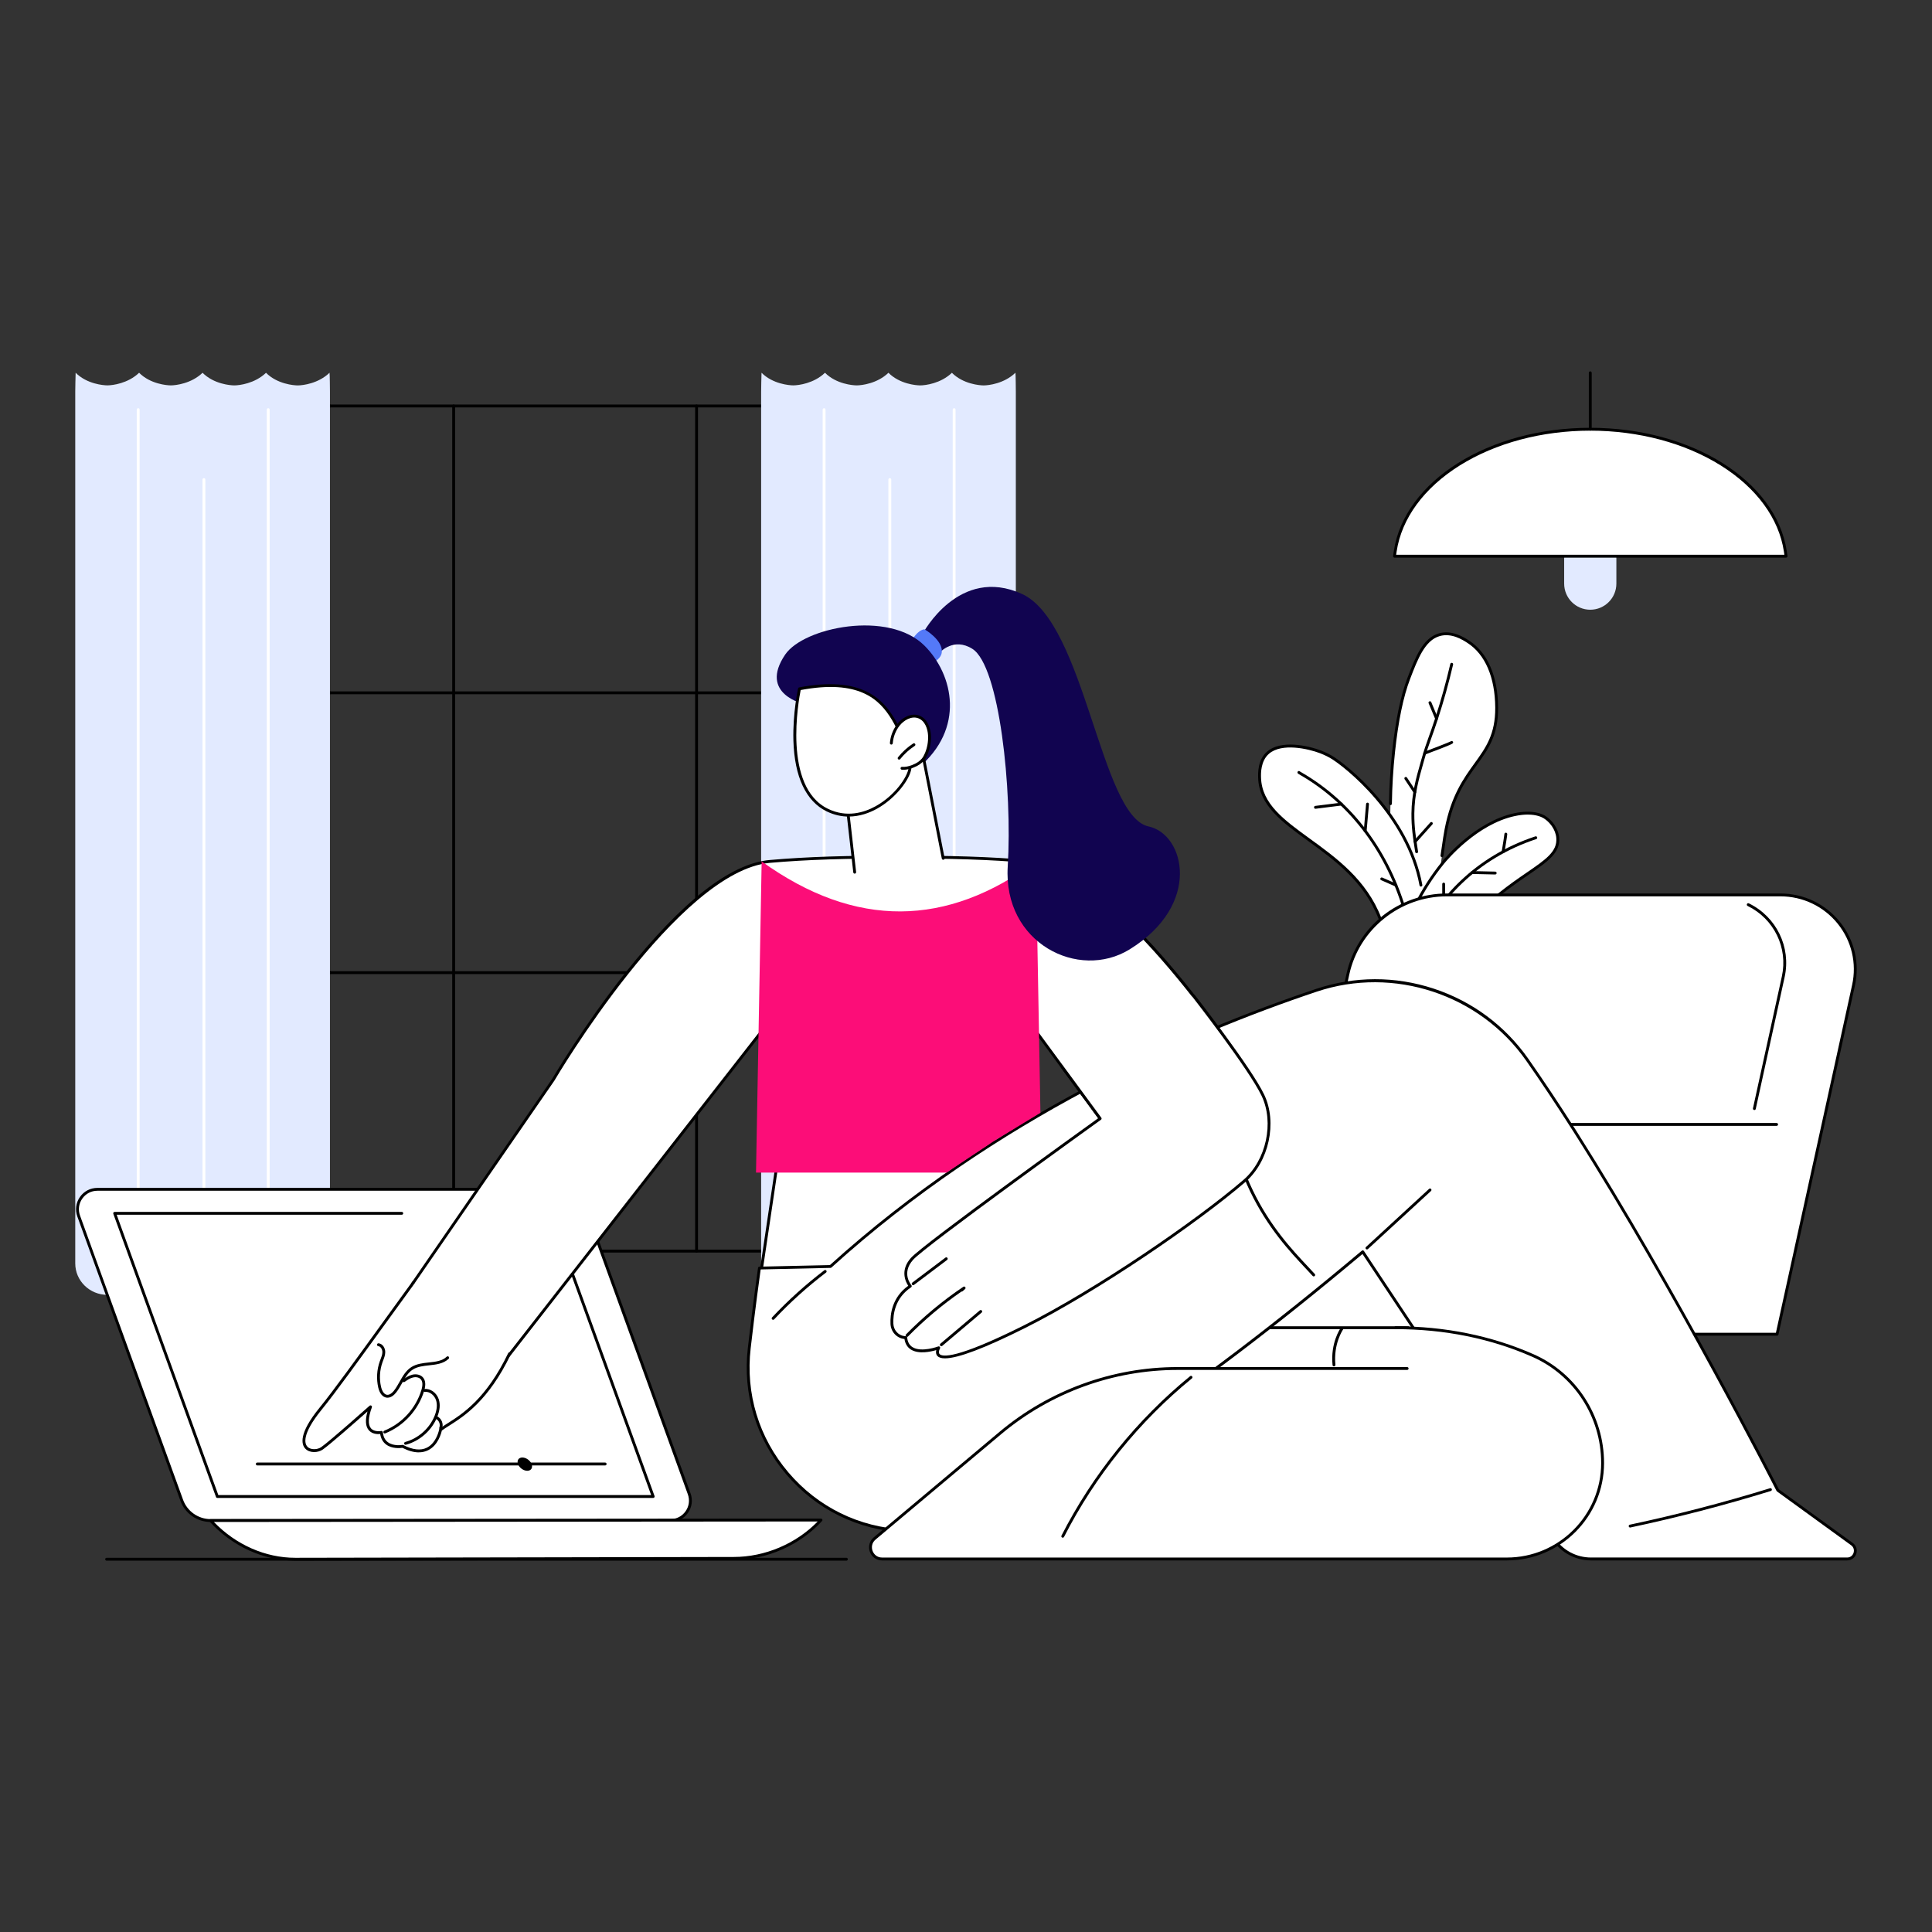
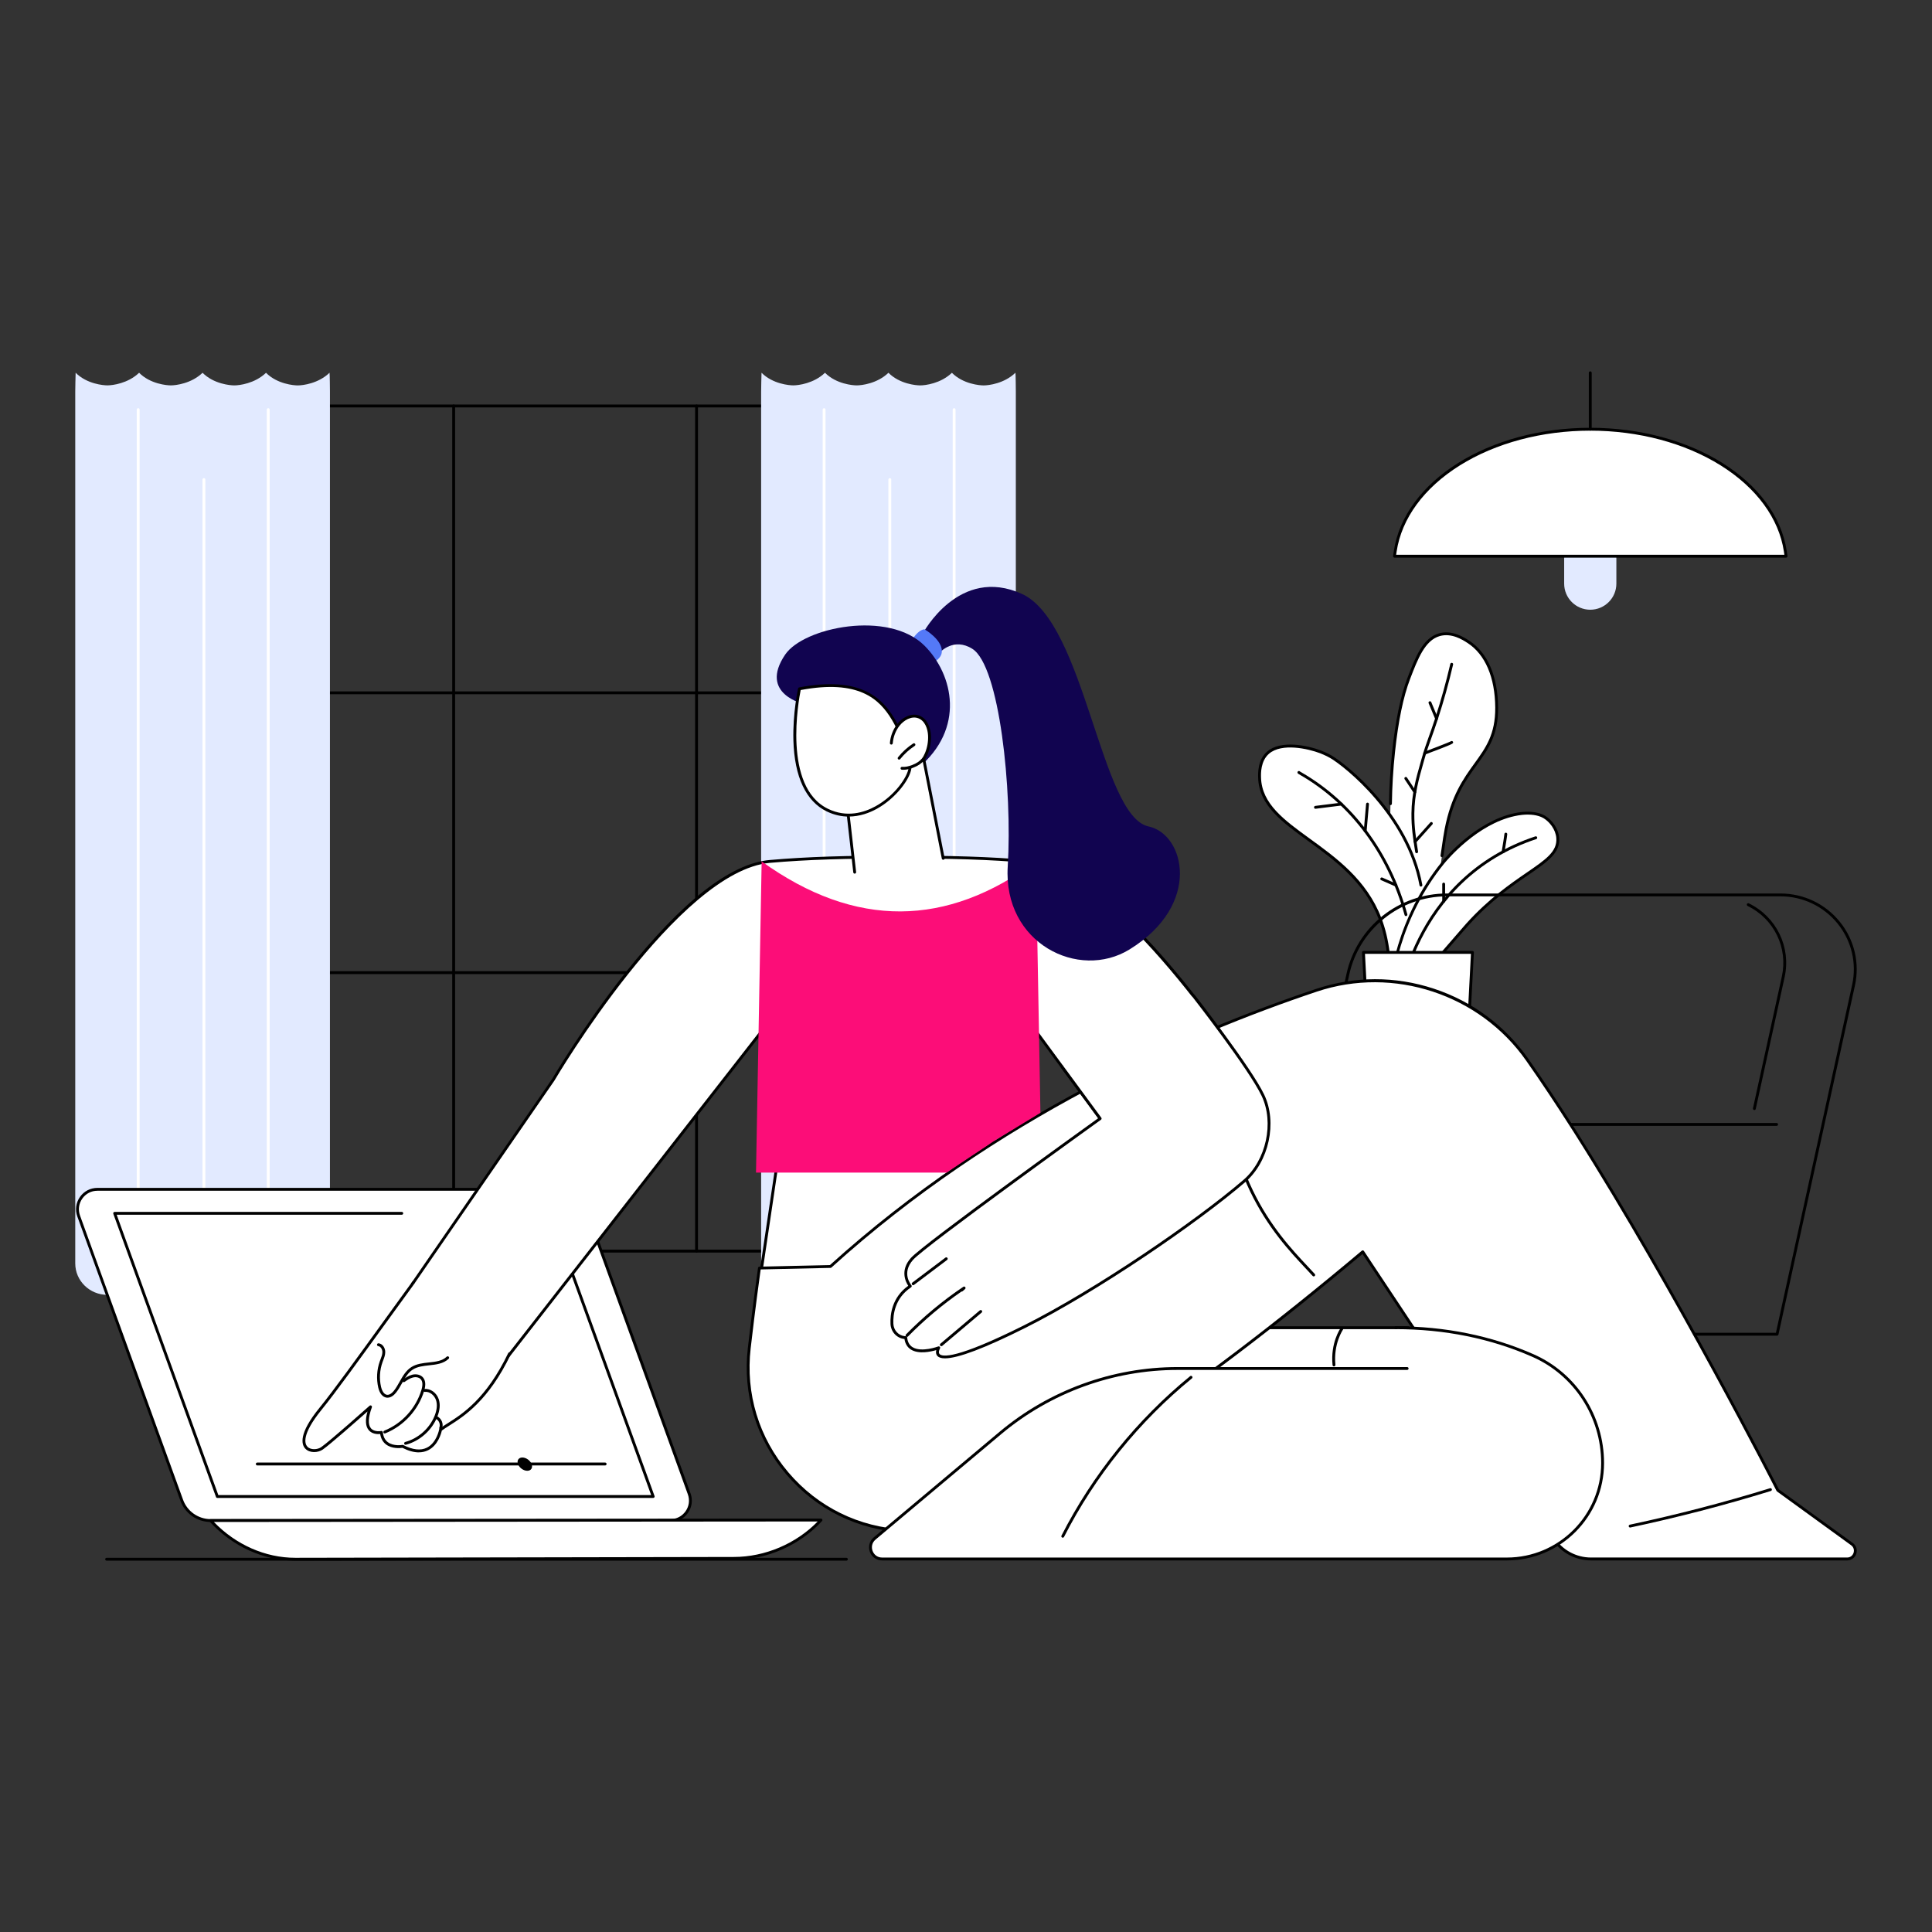
<svg xmlns="http://www.w3.org/2000/svg" id="Illustration" viewBox="0 0 1350 1350">
  <rect x="0" y="0" width="1350" height="1350" fill="#333333" stroke="none" />
  <defs>
    <style>
      .cls-1 {
        fill: #e2eaff;
      }

      .cls-2 {
        fill: #fff;
      }

      .cls-3 {
        fill: #5479f7;
      }

      .cls-4 {
        fill: #fc0d78;
      }

      .cls-5 {
        fill: #110450;
      }
    </style>
  </defs>
  <g id="Yoga">
    <g>
      <path class="cls-2" d="M1007.58,597.91c.96-6.17,1.67-12.2,2.84-18.31,9.08-47.25,35.66-47.87,35.39-85.18-.04-5.73-.24-33.33-19.85-45.99-3.16-2.04-11.32-7.44-20.18-4.94-10.64,3-15.62,15.5-21.39,30.54-1.93,5.05-7.31,19.93-10.64,51.45-1.58,14.91-2.05,27.38-2.17,36.11l-.11,8.3s22.04,33,21.1,55.81c8.08-12.63,14.08-20.79,14.08-20.79l.92-6.99Z" />
      <g>
        <path d="M1007.58,598.91c-.05,0-.1,0-.16-.01-.55-.08-.92-.6-.83-1.14.33-2.11.63-4.2.93-6.29.56-3.94,1.14-8.02,1.92-12.06,4.49-23.35,13.2-35.41,20.89-46.05,7.84-10.85,14.62-20.23,14.48-38.94-.15-21.15-7.03-37.18-19.39-45.15l-.15-.1c-3.27-2.11-10.92-7.05-19.21-4.72-10.38,2.93-15.4,16.04-20.72,29.93-4.74,12.36-8.3,29.58-10.58,51.2-1.27,11.96-2,24.08-2.17,36.02,0,.55-.45.99-1,.99h-.02c-.55,0-.99-.46-.99-1.01.17-12,.91-24.18,2.18-36.2,2.31-21.79,5.91-39.18,10.71-51.7,5.5-14.37,10.7-27.94,22.05-31.14,9.15-2.58,17.64,2.9,20.84,4.96l.15.1c12.94,8.35,20.15,24.98,20.3,46.82.14,19.37-6.81,28.99-14.86,40.12-7.57,10.47-16.14,22.34-20.55,45.26-.77,3.99-1.35,8.05-1.9,11.96-.3,2.09-.6,4.2-.93,6.32-.08.49-.5.85-.99.85Z" />
        <path d="M989.88,596.19c-.48,0-.91-.35-.99-.85l-.35-2.23c-1.16-7.45-2.36-15.15-2.28-24.63.11-13.81,3.42-25.39,6.07-34.7.32-1.11.62-2.18.91-3.22,1.78-6.39,3.22-10.4,5.04-15.49,1.27-3.55,2.71-7.58,4.57-13.26,4.02-12.32,7.58-25.06,10.56-37.88.13-.54.66-.88,1.2-.75.54.12.87.66.75,1.2-3,12.87-6.57,25.67-10.61,38.05-1.86,5.71-3.31,9.75-4.59,13.31-1.81,5.04-3.23,9.03-4.99,15.35-.29,1.04-.6,2.12-.91,3.23-2.62,9.19-5.89,20.63-5.99,34.16-.07,9.32,1.11,16.94,2.26,24.31l.35,2.24c.08.55-.29,1.06-.84,1.14-.05,0-.1.01-.15.01Z" />
        <path d="M1003.81,503.12c-.39,0-.76-.23-.92-.62l-4.63-11.11c-.21-.51.03-1.1.54-1.31.51-.21,1.1.03,1.31.54l4.63,11.11c.21.51-.03,1.1-.54,1.31-.13.05-.26.08-.38.08Z" />
        <path d="M995.55,527.27c-.4,0-.78-.25-.94-.65-.2-.52.07-1.09.58-1.29,6.58-2.49,17.27-6.6,18.53-7.29.15-.13.34-.23.55-.25.55-.06,1.05.33,1.11.88.12,1.02.13,1.12-19.48,8.53-.12.04-.24.06-.35.06ZM1013.4,518.91h.01-.01ZM1013.4,518.9h0,0ZM1013.4,518.9h0s0,0,0,0ZM1013.41,518.57c-.02.1-.03.21-.02.33-.01-.11,0-.22.02-.33Z" />
        <path d="M988.63,554.45c-.32,0-.64-.16-.83-.45l-6.32-9.54c-.3-.46-.18-1.08.28-1.39.46-.31,1.08-.18,1.39.28l6.32,9.54c.3.46.18,1.08-.28,1.39-.17.11-.36.17-.55.17Z" />
        <path d="M988.8,589.1c-.24,0-.48-.08-.67-.25-.41-.37-.45-1-.08-1.41l11.37-12.71c.37-.41,1-.45,1.41-.08.41.37.45,1,.08,1.41l-11.37,12.71c-.2.22-.47.33-.75.33Z" />
      </g>
      <g>
        <path class="cls-2" d="M970.11,666.35c-.91-7.35-2.5-15.89-5.93-24.75-20.22-52.19-82.9-60.42-84.05-98.16-.1-3.33-.24-12.22,5.97-17.56,9.01-7.74,26.97-4.19,36.71-.46,0,0,3.88,1.48,7.12,3.36,11.84,6.85,54.1,41.87,62.93,89.73l1.03,5.29s-15.08,27.92-18.63,46.51c-.26,1.11-1.6,1.53-1.6,1.53h-3.2l-.34-5.48Z" />
        <path d="M970.11,667.35c-.5,0-.93-.37-.99-.88-1.15-9.36-3.02-17.15-5.87-24.51-10.05-25.93-30.77-40.96-49.06-54.22-18.5-13.41-34.47-24.99-35.05-44.27-.09-3.12-.38-12.59,6.32-18.35,9.57-8.23,28.22-4.27,37.72-.64.16.06,3.99,1.53,7.26,3.42,10.38,6,54.29,40.96,63.42,90.41.1.54-.26,1.06-.8,1.17-.55.1-1.07-.26-1.17-.8-8.99-48.71-52.23-83.13-62.45-89.04-3.13-1.81-6.93-3.27-6.97-3.29-8.47-3.24-26.83-7.34-35.7.29-5.97,5.13-5.71,13.89-5.62,16.77.55,18.3,16.16,29.61,34.23,42.71,18.51,13.42,39.49,28.64,49.75,55.11,2.91,7.52,4.82,15.46,5.99,24.99.07.55-.32,1.05-.87,1.11-.04,0-.08,0-.12,0Z" />
        <path d="M982.42,640.11c-.44,0-.84-.29-.96-.73-11.83-42.71-37.65-77.43-72.71-97.74-1.58-.92-1.83-1.06-2.02-1.42-.26-.49-.08-1.09.41-1.35.41-.22.9-.12,1.2.2.19.13.78.48,1.41.84,35.51,20.58,61.66,55.71,73.63,98.94.15.53-.16,1.08-.7,1.23-.09.02-.18.04-.27.04Z" />
        <path d="M919.19,565.13c-.5,0-.93-.37-.99-.88-.07-.55.32-1.05.87-1.12l18.1-2.27c.54-.07,1.05.32,1.12.87.07.55-.32,1.05-.87,1.12l-18.1,2.27s-.08,0-.13,0Z" />
        <path d="M953.95,581.59s-.06,0-.09,0c-.55-.05-.96-.53-.91-1.08l1.62-18.74c.05-.55.53-.97,1.08-.91.55.05.96.53.91,1.08l-1.62,18.74c-.04.52-.48.91-1,.91Z" />
        <path d="M975.4,619.47c-.13,0-.27-.03-.4-.08l-9.9-4.34c-.51-.22-.74-.81-.51-1.32.22-.51.81-.73,1.32-.51l9.9,4.34c.51.22.74.81.51,1.32-.16.38-.53.6-.92.6Z" />
      </g>
      <g>
        <g>
          <path class="cls-2" d="M1079.3,570.96c-1.39-.87-7.74-4.56-20.97-1.73-26.93,5.76-48.09,31.22-50.13,33.72-34.25,42.12-40.44,96.25-33.38,98.67,1.6.55,7.57-6.26,19.45-19.91,29.25-33.61,28.85-33.29,31-35.67,33.99-37.69,64.74-41.99,63.22-60.59-.51-6.23-4.84-11.77-9.19-14.49Z" />
          <path d="M975.02,702.66c-.19,0-.36-.03-.53-.09-1.13-.39-1.97-1.54-2.51-3.42-3.37-11.77,4.62-58.91,35.45-96.82,2.34-2.88,23.65-28.28,50.69-34.07,12.59-2.7,19.37.4,21.7,1.86,4.41,2.75,9.11,8.54,9.66,15.26.87,10.61-8.05,16.73-21.55,25.99-11.73,8.05-26.33,18.07-41.92,35.35-.9,1-1.35,1.52-3.74,4.27-3.3,3.81-10.29,11.89-27.26,31.38-14.05,16.14-17.85,20.29-20,20.29ZM1067.53,569.19c-2.54,0-5.52.29-8.99,1.03-26.38,5.64-47.26,30.55-49.56,33.38-30.39,37.37-38.36,83.54-35.08,95.01.31,1.08.74,1.84,1.16,2.05,1.76-.41,9.14-8.89,18.45-19.58,16.96-19.49,23.95-27.57,27.25-31.38,2.4-2.77,2.86-3.3,3.76-4.31,15.75-17.46,31.08-27.98,42.27-35.66,13.39-9.18,21.47-14.73,20.69-24.18-.49-6.03-4.74-11.24-8.73-13.73h0c-1.51-.94-5.07-2.63-11.24-2.63Z" />
        </g>
        <path d="M984.2,675.4c-.11,0-.22-.02-.33-.06-.52-.18-.79-.76-.61-1.28,8.15-23.09,25.33-55.11,60.85-76.5,8.91-5.36,18.57-9.78,28.73-13.13.53-.18,1.09.11,1.26.64.17.52-.11,1.09-.64,1.26-10.02,3.31-19.55,7.66-28.33,12.95-35.01,21.08-51.95,52.67-59.99,75.45-.15.41-.53.67-.94.67Z" />
        <path d="M1050.31,596.19c-.06,0-.11,0-.17-.01-.54-.09-.91-.61-.82-1.15.73-4.32,1.88-11.44,1.89-12.19,0-.55.45-1,1-1h0c.55,0,1,.45,1,1,0,1.09-1.6,10.62-1.92,12.52-.08.49-.51.83-.98.83Z" />
-         <path d="M1044.78,611.05h-.02l-16.1-.37c-.55-.01-.99-.47-.98-1.02.01-.55.45-.96,1.02-.98l16.1.37c.55.01.99.47.98,1.02-.01.54-.46.98-1,.98Z" />
        <path d="M1008.78,630.83c-.55,0-1-.45-1-1v-12.08c0-.55.45-1,1-1s1,.45,1,1v12.08c0,.55-.45,1-1,1Z" />
-         <path d="M995.93,649.74c-.44,0-.84-.29-.96-.74-.15-.53.17-1.08.7-1.23l10-2.73c.54-.14,1.08.17,1.23.7.15.53-.17,1.08-.7,1.23l-10,2.73c-.09.02-.18.04-.26.04Z" />
      </g>
      <g>
        <polygon class="cls-2" points="956.87 745.3 1024.75 745.3 1028.89 665.49 952.74 665.49 956.87 745.3" />
        <path d="M1024.75,746.3h-67.88c-.53,0-.97-.42-1-.95l-4.14-79.81c-.01-.27.08-.54.27-.74.19-.2.45-.31.73-.31h76.15c.27,0,.54.11.73.31.19.2.29.47.27.74l-4.14,79.81c-.03.53-.47.95-1,.95ZM957.82,744.3h65.98l4.03-77.81h-74.04l4.03,77.81Z" />
      </g>
    </g>
    <g>
      <g>
        <g>
-           <path class="cls-2" d="M886.73,932.3h355.01l53.45-243.91c7.1-32.42-17.75-63.06-51.14-63.06h-233.09c-33.25,0-62,23.02-69.07,55.29l-55.15,251.68Z" />
          <path d="M1241.73,933.3h-355.01c-.3,0-.59-.14-.78-.37-.19-.24-.26-.54-.2-.84l55.15-251.68c3.47-15.83,12.37-30.15,25.07-40.32,12.7-10.16,28.67-15.76,44.98-15.76h233.09c16.3,0,31.49,7.26,41.67,19.91,10.08,12.53,13.89,28.7,10.46,44.37l-53.45,243.91c-.1.46-.51.79-.98.79ZM887.97,931.3h352.96l53.27-243.13c3.3-15.08-.36-30.64-10.06-42.69-9.8-12.18-24.42-19.16-40.11-19.16h-233.09c-32.54,0-61.18,22.92-68.1,54.51l-54.88,250.47Z" />
        </g>
        <path d="M1225.87,775.64c-.07,0-.14,0-.21-.02-.54-.12-.88-.65-.76-1.19l20.19-92.16c4.38-19.97-5.46-40.22-23.93-49.24-.5-.24-.7-.84-.46-1.34.24-.5.84-.7,1.34-.46,19.3,9.43,29.58,30.59,25,51.47l-20.19,92.16c-.1.47-.52.79-.98.79Z" />
        <path d="M1041.26,899.39c-.52,0-.96-.41-1-.94l-4.49-73.18c-.65-10.59,3.01-20.68,10.29-28.43,7.36-7.82,17.34-12.13,28.11-12.13h167.26c.55,0,1,.45,1,1s-.45,1-1,1h-167.26c-10.22,0-19.68,4.08-26.66,11.5-6.91,7.34-10.37,16.91-9.75,26.94l4.49,73.18c.03.55-.39,1.03-.94,1.06-.02,0-.04,0-.06,0Z" />
      </g>
      <path d="M1037.66,842.38h-104.12c-.55,0-1-.45-1-1s.45-1,1-1h104.12c.55,0,1,.45,1,1s-.45,1-1,1Z" />
    </g>
    <g>
      <g>
        <path d="M646.48,875.23H162.44c-.55,0-1-.45-1-1V283.68c0-.55.45-1,1-1h484.04c.55,0,1,.45,1,1v590.55c0,.55-.45,1-1,1ZM163.44,873.23h482.04V284.68H163.44v588.55Z" />
        <path d="M646.48,485.11H162.44c-.55,0-1-.45-1-1s.45-1,1-1h484.04c.55,0,1,.45,1,1s-.45,1-1,1Z" />
        <path d="M646.48,680.65H162.44c-.55,0-1-.45-1-1s.45-1,1-1h484.04c.55,0,1,.45,1,1s-.45,1-1,1Z" />
        <path d="M486.73,875.23c-.55,0-1-.45-1-1V283.68c0-.55.45-1,1-1s1,.45,1,1v590.55c0,.55-.45,1-1,1Z" />
        <path d="M316.99,875.23c-.55,0-1-.45-1-1V283.68c0-.55.45-1,1-1s1,.45,1,1v590.55c0,.55-.45,1-1,1Z" />
      </g>
      <g>
        <path class="cls-1" d="M230.23,260.49c-7.79,7.51-18.68,8.82-22.18,8.82-2.68,0-14.3-.91-22.17-8.81,0,0,0,0,0-.01,0,0,0,0,0,0,0,0,0,0,0,0,0,0,0,0,0,0-7.79,7.5-18.67,8.81-22.17,8.81-2.68,0-14.3-.91-22.17-8.81,0,0,0-.01,0-.01,0,0,0,0,0,0,0,0,0,0,0,0h0c-7.78,7.51-18.68,8.81-22.17,8.81-2.68,0-14.3-.91-22.17-8.81,0,0,0,0,0-.01,0,0,0,0,0,0,0,0,0,0,0,0,0,0,0,0,0,0-7.79,7.5-18.67,8.81-22.17,8.81-2.68,0-14.31-.91-22.18-8.82-.1,1.34-.27,12.01-.27,13.16v609.19c0,12.14,10.05,21.98,22.45,21.98,11.21,0,20.5-8.05,22.18-18.57,1.67,10.52,10.96,18.57,22.17,18.57s20.5-8.05,22.18-18.57c1.67,10.52,10.96,18.58,22.18,18.58s20.5-8.05,22.18-18.57c1.67,10.52,10.96,18.57,22.18,18.57,12.4,0,22.45-9.84,22.45-21.98V273.65c0-1.15-.09-12.06-.27-13.16Z" />
        <path class="cls-2" d="M187.43,830.39c-.55,0-1-.45-1-1V286.23c0-.55.45-1,1-1s1,.45,1,1v543.16c0,.55-.45,1-1,1Z" />
        <path class="cls-2" d="M142.49,869.5c-.55,0-1-.45-1-1V335.11c0-.55.45-1,1-1s1,.45,1,1v533.39c0,.55-.45,1-1,1Z" />
        <path class="cls-2" d="M96.56,869.5c-.55,0-1-.45-1-1V286.23c0-.55.45-1,1-1s1,.45,1,1v582.27c0,.55-.45,1-1,1Z" />
      </g>
      <g>
        <path class="cls-1" d="M709.5,260.49c-7.79,7.51-18.68,8.82-22.18,8.82-2.68,0-14.3-.91-22.17-8.81,0,0,0,0,0-.01,0,0,0,0,0,0,0,0,0,0,0,0,0,0,0,0,0,0-7.79,7.5-18.67,8.81-22.17,8.81-2.68,0-14.3-.91-22.17-8.81,0,0,0-.01,0-.01,0,0,0,0,0,0,0,0,0,0,0,0h0c-7.78,7.51-18.68,8.81-22.17,8.81-2.68,0-14.3-.91-22.17-8.81,0,0,0,0,0-.01,0,0,0,0,0,0,0,0,0,0,0,0,0,0,0,0,0,0-7.79,7.5-18.67,8.81-22.17,8.81-2.68,0-14.31-.91-22.18-8.82-.1,1.34-.27,12.01-.27,13.16v609.19c0,12.14,10.05,21.98,22.45,21.98,11.21,0,20.5-8.05,22.18-18.57,1.67,10.52,10.96,18.57,22.17,18.57s20.5-8.05,22.18-18.57c1.67,10.52,10.96,18.58,22.18,18.58s20.5-8.05,22.18-18.57c1.67,10.52,10.96,18.57,22.18,18.57,12.4,0,22.45-9.84,22.45-21.98V273.65c0-1.15-.09-12.06-.27-13.16Z" />
        <path class="cls-2" d="M666.7,830.39c-.55,0-1-.45-1-1V286.23c0-.55.45-1,1-1s1,.45,1,1v543.16c0,.55-.45,1-1,1Z" />
        <path class="cls-2" d="M621.77,869.5c-.55,0-1-.45-1-1V335.11c0-.55.45-1,1-1s1,.45,1,1v533.39c0,.55-.45,1-1,1Z" />
        <path class="cls-2" d="M575.84,869.5c-.55,0-1-.45-1-1V286.23c0-.55.45-1,1-1s1,.45,1,1v582.27c0,.55-.45,1-1,1Z" />
      </g>
    </g>
    <g>
      <path class="cls-1" d="M1111.21,426.05h0c-10.07,0-18.24-8.17-18.24-18.24v-17.45c0-10.07,8.17-18.24,18.24-18.24h0c10.07,0,18.24,8.17,18.24,18.24v17.45c0,10.07-8.17,18.24-18.24,18.24Z" />
      <g>
        <path class="cls-2" d="M1248.02,388.65h-273.61l.51-3.39c7.29-48.5,66.12-85.34,136.3-85.34h0c70.17,0,129.01,36.84,136.3,85.34l.51,3.39Z" />
        <path d="M1248.02,389.65h-273.61c-.29,0-.57-.13-.76-.35-.19-.22-.27-.51-.23-.8l.51-3.39c7.38-49.14,66.4-86.19,137.28-86.19s129.9,37.05,137.29,86.19l.51,3.39c.04.29-.04.58-.23.8-.19.22-.47.35-.76.35ZM975.57,387.65h271.29l-.34-2.24c-3.48-23.16-19.14-44.53-44.11-60.16-25.06-15.69-57.45-24.33-91.2-24.33s-66.14,8.64-91.2,24.33c-24.96,15.63-40.63,37-44.11,60.16l-.34,2.24Z" />
      </g>
      <path d="M1111.21,300.92c-.55,0-1-.45-1-1v-39.43c0-.55.45-1,1-1s1,.45,1,1v39.43c0,.55-.45,1-1,1Z" />
    </g>
    <g>
      <path d="M591.42,1090.52H74.5c-.55,0-1-.45-1-1s.45-1,1-1h516.92c.55,0,1,.45,1,1s-.45,1-1,1Z" />
      <g>
        <g>
          <path class="cls-2" d="M468.49,1062.49H147.15c-9.02,0-17.07-5.65-20.15-14.13l-72.02-198.63c-3.29-9.08,3.43-18.68,13.08-18.68h321.34c9.02,0,17.07,5.65,20.15,14.13l72.02,198.63c3.29,9.08-3.43,18.68-13.08,18.68Z" />
          <path d="M468.49,1063.49H147.15c-9.4,0-17.88-5.94-21.08-14.79l-72.02-198.63c-1.68-4.64-1.02-9.62,1.81-13.67,2.83-4.04,7.28-6.35,12.21-6.35h321.34c9.4,0,17.88,5.94,21.09,14.79l72.02,198.63c1.68,4.64,1.02,9.63-1.81,13.67-2.83,4.04-7.28,6.35-12.21,6.35ZM68.06,832.05c-4.27,0-8.12,2-10.57,5.5-2.46,3.5-3.03,7.82-1.57,11.84l72.02,198.63c2.92,8.06,10.64,13.47,19.21,13.47h321.34c4.27,0,8.12-2,10.57-5.5,2.46-3.5,3.03-7.82,1.57-11.84l-72.02-198.63c-2.92-8.06-10.64-13.47-19.21-13.47H68.06Z" />
        </g>
        <path d="M456.43,1046.71H151.87c-.42,0-.8-.26-.94-.66l-71.75-197.88c-.11-.31-.07-.65.12-.92.19-.27.49-.43.82-.43h200.62c.55,0,1,.45,1,1s-.45,1-1,1H81.54l71.03,195.88h302.43l-63.55-175.26c-.19-.52.08-1.09.6-1.28.52-.18,1.09.08,1.28.6l64.04,176.6c.11.31.07.65-.12.91-.19.27-.49.43-.82.43Z" />
        <g>
          <path class="cls-2" d="M512.74,1088.93l-306.45.58c-22.61,0-43.86-10.34-59.14-27.03l426.55-.36h0c-15.28,16.69-38.35,26.8-60.96,26.8Z" />
          <path d="M206.29,1090.52c-22.14,0-43.97-9.97-59.88-27.35-.27-.29-.34-.71-.18-1.08.16-.36.52-.6.91-.6l426.55-.36h0c.4,0,.76.23.91.6.16.36.09.79-.18,1.08-15.55,16.99-38.61,27.13-61.69,27.13h0l-306.45.58ZM149.46,1063.49c15.38,15.94,35.97,25.03,56.83,25.03l306.45-.58h0c21.76,0,43.5-9.23,58.64-24.8l-421.92.35Z" />
        </g>
        <g>
          <path d="M422.85,1023.98h-243.08c-.55,0-1-.45-1-1s.45-1,1-1h243.08c.55,0,1,.45,1,1s-.45,1-1,1Z" />
          <path d="M361.96,1023.08c.95,2.56,3.85,4.64,6.48,4.64s3.99-2.08,3.04-4.64c-.95-2.56-3.85-4.64-6.48-4.64s-3.99,2.08-3.04,4.64Z" />
        </g>
      </g>
    </g>
    <g>
      <g>
        <g>
          <polygon class="cls-2" points="825.59 927.75 984.11 927.75 1067.4 983.67 800.38 983.67 825.59 927.75" />
          <path d="M1067.4,984.67h-267.01c-.34,0-.66-.17-.84-.46-.18-.29-.21-.64-.07-.95l25.2-55.92c.16-.36.52-.59.91-.59h158.52c.2,0,.39.06.56.17l83.29,55.92c.37.25.53.7.4,1.12-.13.42-.52.71-.96.71ZM801.93,982.67h262.18l-80.31-53.92h-157.57l-24.3,53.92Z" />
        </g>
        <g>
          <polygon class="cls-2" points="716.82 798.13 545.25 798.13 529.59 903.53 685.49 903.34 716.82 798.13" />
          <path d="M529.59,904.52c-.29,0-.57-.13-.76-.35-.19-.22-.27-.51-.23-.8l15.67-105.39c.07-.49.49-.85.99-.85h171.57c.32,0,.61.15.8.4.19.25.25.58.16.88l-31.33,105.21c-.13.42-.52.71-.96.71l-155.9.19h0ZM546.11,799.13l-15.37,103.39,154-.19,30.74-103.21h-169.37Z" />
        </g>
        <g>
          <g>
            <path class="cls-2" d="M1294.06,1078.96l-51.81-37.61s-70.11-137.77-141.03-249.64h0c-.33-.52-.66-1.03-.99-1.55-.14-.23-.29-.46-.44-.69h0c-10.91-17.1-21.85-33.6-32.59-48.9-33-47.05-92.93-66.82-147.38-48.58-86.56,28.99-222.79,87.26-339.52,192.97l-49.65,1.11s-3.42,23.97-7.11,55.95c-7.62,66,42.22,124.64,108.49,127.75,0,0,71.38,14.12,320.2-195.03l17.54,26.39,115.69,174.12c5.85,8.81,15.71,14.1,26.28,14.1h178.94c5.56,0,7.87-7.12,3.37-10.39Z" />
            <path d="M1290.7,1090.35h-178.94c-10.92,0-21.06-5.44-27.11-14.54l-132.61-199.58c-128.13,107.61-208.16,154.76-252.78,175.37-47.55,21.97-65.81,19.44-67.33,19.17-32.29-1.53-61.61-15.95-82.57-40.6-21-24.7-30.52-56.04-26.8-88.26,3.65-31.63,7.08-55.74,7.12-55.98.07-.48.48-.85.97-.86l49.28-1.1c114.84-103.91,248.04-162.26,339.6-192.93,26.92-9.02,55.4-9.09,82.36-.2,26.96,8.89,49.83,25.88,66.15,49.15,10.16,14.49,21.12,30.93,32.56,48.87.02.02.03.05.05.07l1.42,2.23s.04.07.06.11c68.81,108.58,137.72,243.18,140.9,249.41l51.61,37.47c2.41,1.75,3.37,4.71,2.45,7.54-.92,2.83-3.43,4.66-6.4,4.66ZM952.25,873.73s.09,0,.14,0c.28.04.53.2.69.44l133.23,200.51c5.68,8.55,15.19,13.65,25.44,13.65h178.94c2.54,0,3.99-1.69,4.5-3.28.52-1.59.33-3.81-1.72-5.31h0l-51.81-37.61c-.13-.09-.23-.21-.3-.36-.7-1.38-70.9-139-140.98-249.56-.02-.03-.04-.07-.06-.1l-1.31-2.06s-.03-.04-.05-.07c-11.45-17.94-22.4-34.39-32.56-48.87-32.5-46.34-92.64-66.16-146.25-48.2-91.45,30.63-224.52,88.94-339.17,192.77-.18.16-.41.25-.65.26l-48.8,1.09c-.64,4.52-3.73,26.79-6.99,55.08-3.65,31.66,5.7,62.46,26.34,86.73,20.61,24.24,49.45,38.41,81.2,39.9.05,0,.1,0,.15.02.18.04,18.42,3.15,66.76-19.28,44.56-20.67,124.56-67.91,252.6-175.54.18-.15.41-.23.64-.23Z" />
          </g>
          <path d="M1139.07,1067.37c-.46,0-.88-.32-.98-.79-.11-.54.23-1.07.77-1.19,32.87-6.98,65.82-15.54,97.95-25.47.53-.16,1.09.13,1.25.66.16.53-.13,1.09-.66,1.25-32.18,9.94-65.2,18.52-98.12,25.51-.07.01-.14.02-.21.02Z" />
-           <path d="M955.18,873.05c-.27,0-.54-.11-.74-.32-.37-.41-.35-1.04.06-1.41l44.07-40.57c.41-.38,1.04-.35,1.41.06.37.41.35,1.04-.06,1.41l-44.07,40.57c-.19.18-.44.26-.68.26Z" />
-           <path d="M917.97,891.9c-.27,0-.54-.11-.74-.33-1.49-1.64-3.14-3.41-4.93-5.31-21.82-23.25-62.43-66.53-57.4-160.73.03-.55.51-.97,1.05-.95.55.03.97.5.95,1.05-4.98,93.35,35.25,136.22,56.87,159.25,1.79,1.91,3.45,3.68,4.95,5.33.37.41.34,1.04-.07,1.41-.19.17-.43.26-.67.26Z" />
+           <path d="M917.97,891.9c-.27,0-.54-.11-.74-.33-1.49-1.64-3.14-3.41-4.93-5.31-21.82-23.25-62.43-66.53-57.4-160.73.03-.55.51-.97,1.05-.95.55.03.97.5.95,1.05-4.98,93.35,35.25,136.22,56.87,159.25,1.79,1.91,3.45,3.68,4.95,5.33.37.41.34,1.04-.07,1.41-.19.17-.43.26-.67.26" />
        </g>
-         <path d="M540.22,922.21c-.25,0-.49-.09-.68-.27-.4-.38-.42-1.01-.04-1.41,11.19-11.93,23.47-23,36.49-32.91.44-.34,1.07-.25,1.4.19.33.44.25,1.07-.19,1.4-12.93,9.84-25.12,20.83-36.24,32.68-.2.21-.46.32-.73.32Z" />
        <path class="cls-2" d="M616.37,1089.35h436.53c36.96,0,66.92-30.01,66.92-67.02h0c0-32.49-19.02-62.09-48.72-75.15-23.64-10.4-55.73-19.42-95.89-19.42,29.22,19.75-15.17,24.19-60.16,28.49h-92.19c-45.31,0-89.16,15.97-123.89,45.11l-87.79,73.66c-5.8,4.87-2.36,14.34,5.2,14.34Z" />
        <path d="M1052.9,1090.35h-436.53c-3.87,0-7.23-2.35-8.55-5.99-1.33-3.65-.27-7.62,2.71-10.11l87.79-73.66c34.85-29.24,79.07-45.34,124.54-45.34h160.39c.55,0,1,.45,1,1s-.45,1-1,1h-160.39c-44.99,0-88.76,15.94-123.25,44.87l-87.79,73.66c-2.81,2.36-2.94,5.63-2.11,7.89.82,2.26,3.01,4.68,6.67,4.68h436.53c36.35,0,65.92-29.62,65.92-66.02,0-32.24-18.89-61.38-48.12-74.24-29.17-12.83-61.3-19.34-95.49-19.34-.55,0-1-.45-1-1s.45-1,1-1c34.47,0,66.87,6.56,96.3,19.51,29.96,13.18,49.31,43.04,49.31,76.07,0,37.51-30.47,68.02-67.92,68.02Z" />
        <path d="M932.12,954.77c-.51,0-.94-.38-.99-.9-1.55-15.49,5.4-25.55,5.7-25.97.32-.45.94-.56,1.39-.24.45.32.56.94.24,1.39-.07.1-6.81,9.91-5.34,24.62.05.55-.35,1.04-.9,1.09-.03,0-.07,0-.1,0Z" />
        <path d="M742.6,1074.48c-.15,0-.31-.04-.45-.11-.49-.25-.69-.85-.44-1.34,21.74-42.64,52.82-81.17,89.89-111.42.43-.35,1.06-.29,1.41.14.35.43.29,1.06-.14,1.41-36.85,30.08-67.75,68.38-89.37,110.78-.18.35-.53.55-.89.55Z" />
      </g>
      <g>
        <g>
          <path class="cls-2" d="M353.24,950.01l178.64-228.93,44.48,23.4,1.42,53.65h100.54l1.42-53.65,44.48-23.4,61.53,83.64,49.76,6.84,40.21-56.9s-92.07-146.94-157.57-152.72c-30-2.65-63.07-3.17-90.1-2.95-27.03-.22-60.09.3-90.1,2.95-65.5,5.78-151.44,152.72-151.44,152.72,0,0-82.28,119.26-98.3,142.51l65.03,52.86Z" />
          <path d="M353.24,951.01c-.23,0-.45-.08-.63-.22l-65.03-52.86c-.4-.33-.49-.91-.19-1.34,16.01-23.25,98.3-142.51,98.3-142.51.18-.3,21.82-37.16,51.2-74.25,39.56-49.93,73.53-76.48,100.98-78.9,25.34-2.24,55.69-3.23,90.19-2.95,34.5-.28,64.84.72,90.18,2.95,27.44,2.42,62.44,28.96,104.03,78.89,30.89,37.08,54.07,73.94,54.3,74.3.21.34.2.78-.03,1.11l-40.21,56.9c-.21.3-.58.47-.95.41l-49.76-6.84c-.27-.04-.51-.18-.67-.4l-61.02-82.94-43.2,22.73-1.41,53.07c-.01.54-.46.97-1,.97h-100.54c-.54,0-.99-.43-1-.97l-1.41-53.07-43.22-22.74-178.12,228.28c-.17.21-.41.35-.68.38-.04,0-.08,0-.11,0ZM289.55,896.96l63.52,51.63,178.01-228.13c.3-.38.83-.5,1.25-.27l44.48,23.4c.32.17.52.5.53.86l1.4,52.68h98.59l1.4-52.68c0-.36.21-.69.53-.86l44.48-23.4c.44-.23.98-.11,1.27.29l61.28,83.3,48.74,6.7,39.47-55.86c-6.33-9.94-94.23-146.21-156.45-151.7-25.27-2.23-55.56-3.22-90-2.94-34.46-.28-64.74.71-90.02,2.94-64.24,5.67-149.81,150.77-150.67,152.23-.04.06-80.61,116.84-97.81,141.81Z" />
        </g>
        <path class="cls-4" d="M727.02,777.58l-32.16,19.53-33.45,22.24h-133.14l3.94-217.43c65.7,47.24,129.53,45.93,191.64,0l3.16,175.65Z" />
        <g>
          <g>
            <path class="cls-2" d="M833.9,695.82s39.38,50.37,48.53,69.48c9.18,19.18,3.09,46.17-13.04,60-34.18,29.32-104.08,76.97-153.52,101.72-72.88,36.49-59.95,14.75-59.95,14.75,0,0-21.55,8.12-23.04-7.11,0,0-.4.01-1.05-.07-4.82-.6-8.39-4.75-8.6-9.61-.29-6.71,1.12-18.51,12.82-26.31,0,0-7.81-8.98,1.19-19.04,9-10.06,131.48-98.04,131.48-98.04l-26.66-36.24,91.82-49.53Z" />
            <path d="M660.3,949.15c-2.49,0-4.24-.54-5.25-1.62-1.17-1.26-1.14-2.87-.83-4.14-3.87,1.14-12.27,3-17.65-.34-2.52-1.57-4.06-4.06-4.57-7.42-.09,0-.19-.02-.29-.03-5.25-.66-9.24-5.1-9.47-10.56-.28-6.5,1-18.46,12.41-26.59-1.76-2.64-5.95-10.74,1.86-19.47,8.68-9.71,119.21-89.25,130.83-97.59l-26.06-35.43c-.33-.45-.23-1.07.21-1.4.45-.33,1.07-.23,1.4.21l26.66,36.24c.16.22.22.49.18.75-.04.26-.19.5-.4.66-1.22.88-122.5,88.03-131.32,97.89-8.28,9.26-1.47,17.38-1.18,17.72.19.22.27.5.23.79-.04.28-.2.54-.44.7-11.39,7.59-12.65,19.2-12.38,25.44.19,4.48,3.44,8.13,7.72,8.66.55.07.89.06.9.06.53.03.97.38,1.03.9.31,3.18,1.54,5.4,3.75,6.77,6.2,3.85,17.83-.46,17.95-.5.4-.15.85-.03,1.12.29.27.33.31.79.09,1.15-.01.02-1.47,2.6-.27,3.88,1.81,1.94,11.17,3.86,58.91-20.04,50.13-25.1,119.75-72.79,153.32-101.59,16-13.73,21.74-40.11,12.79-58.81-9-18.8-48.03-68.79-48.42-69.3-.34-.44-.26-1.06.17-1.4.43-.34,1.06-.26,1.4.17,1.61,2.06,39.56,50.67,48.65,69.67,9.32,19.46,3.36,46.91-13.29,61.19-33.66,28.88-103.47,76.69-153.73,101.86-28.22,14.13-46.98,21.23-56.02,21.23Z" />
          </g>
          <path d="M638.07,898.04c-.3,0-.6-.14-.8-.4-.33-.44-.24-1.07.2-1.4l23.14-17.46c.44-.33,1.07-.25,1.4.2.33.44.24,1.07-.2,1.4l-23.14,17.46c-.18.14-.39.2-.6.2Z" />
          <path d="M633.78,934.13c-.25,0-.51-.1-.7-.29-.39-.39-.4-1.02-.01-1.41,12.17-12.39,25.65-23.58,40.05-33.27.44-.3,1.03-.2,1.35.22.32.42.27,1.01-.13,1.36l-1.7,1.51c-.24.21-.55.29-.84.24-13.37,9.23-25.91,19.77-37.3,31.36-.2.2-.45.3-.71.3Z" />
          <path d="M657.76,940.66c-.28,0-.57-.12-.76-.35-.36-.42-.3-1.05.12-1.41l27.53-23.26c.42-.36,1.05-.3,1.41.12.36.42.3,1.05-.12,1.41l-27.53,23.26c-.19.16-.42.24-.64.24Z" />
        </g>
        <g>
          <path class="cls-2" d="M356.41,946.18c-12.99,29.49-39.87,46.18-48.57,52.9,0,0-4.13,23.07-26.5,11.56,0,0-13.64,2.56-14.8-9.74,0,0-15.41,3.23-7.63-17.85,0,0-27.48,24.49-33.87,28.97-6.4,4.49-24.38,1.04-1.06-27.6,13.18-16.19,41.23-55.75,65.06-88.39l67.38,50.15Z" />
          <path d="M292.67,1014.86c-3.46,0-7.3-1.06-11.5-3.18-1.47.22-7.22.8-11.38-2.33-2.24-1.69-3.62-4.14-4.13-7.32-1.83.17-5.58.11-7.96-2.65-2.31-2.68-2.61-7.08-.9-13.13-7.17,6.35-25.96,22.92-31.2,26.59-3.35,2.36-9.23,2.68-12.29-.61-2.65-2.84-4.88-10.32,9.88-28.45,9.5-11.67,26.55-35.24,44.59-60.19,6.79-9.39,13.81-19.09,20.43-28.16.33-.45.95-.54,1.4-.22.45.33.54.95.22,1.4-6.62,9.07-13.64,18.77-20.42,28.15-18.06,24.97-35.12,48.56-44.66,60.28-14.32,17.59-11.74,23.91-9.97,25.82,2.26,2.43,7.06,2.17,9.68.33,6.28-4.4,33.51-28.66,33.78-28.9.34-.31.85-.34,1.23-.08.38.26.53.74.38,1.17-2.6,7.05-2.82,12.12-.63,14.67,2.39,2.79,7.07,1.87,7.12,1.86.28-.06.57,0,.8.18.23.17.38.43.4.71.29,3.09,1.46,5.42,3.46,6.93,3.99,3.01,10.1,1.93,10.16,1.91.22-.04.44,0,.64.09,6.58,3.38,12.12,4.01,16.47,1.86,6.85-3.39,8.58-12.61,8.59-12.7.04-.24.18-.46.37-.62,1.56-1.2,3.46-2.41,5.67-3.81,10.07-6.37,26.91-17.04,42.19-48.91.24-.5.84-.71,1.33-.47.5.24.71.84.47,1.33-15.53,32.38-32.68,43.24-42.93,49.73-2.02,1.28-3.79,2.4-5.22,3.48-.42,1.94-2.62,10.3-9.6,13.75-1.97.97-4.13,1.46-6.47,1.46Z" />
          <path d="M270.82,976.66c-.21,0-.43-.01-.65-.04-2.77-.35-4.9-2.91-5.86-7.03-1.4-6.05-1.01-12.59,1.09-18.43.16-.43.32-.86.49-1.29.66-1.73,1.29-3.37,1.3-5.07.01-1.85-1.14-3.96-2.86-4.16-.55-.06-.94-.56-.88-1.11.06-.55.56-.95,1.11-.88,2.92.34,4.65,3.4,4.63,6.16-.01,2.06-.73,3.95-1.43,5.77-.16.42-.32.84-.47,1.25-1.97,5.48-2.34,11.62-1.02,17.3.28,1.2,1.4,5.15,4.16,5.49,2.04.26,3.91-1.68,4.85-2.86,1.49-1.88,2.72-4.09,3.92-6.22,2.18-3.89,4.44-7.91,8.34-10.34,3.59-2.24,7.91-2.71,12.09-3.16,4.8-.52,9.33-1,12.51-4.03.4-.38,1.03-.36,1.41.04.38.4.36,1.03-.04,1.41-3.67,3.49-8.76,4.04-13.67,4.57-3.95.43-8.04.87-11.25,2.87-3.47,2.17-5.5,5.79-7.66,9.62-1.24,2.2-2.51,4.48-4.1,6.48-1.35,1.7-3.44,3.65-6.02,3.65Z" />
          <path d="M268.89,1001.62c-.4,0-.77-.24-.93-.62-.21-.51.04-1.09.55-1.3,12.38-5.01,22.08-15.63,25.95-28.42,1.04-3.45.9-5.96-.42-7.47-1.41-1.6-3.83-1.7-5.48-1.29-2.12.52-4.01,1.83-5.83,3.1-.45.31-1.08.2-1.39-.25-.31-.45-.2-1.08.25-1.39,1.88-1.31,4.02-2.79,6.5-3.4,2.89-.71,5.82.04,7.46,1.91,1.81,2.06,2.09,5.21.83,9.37-4.04,13.35-14.18,24.45-27.12,29.69-.12.05-.25.07-.37.07Z" />
          <path d="M283.39,1009.56c-.44,0-.84-.29-.96-.74-.14-.53.17-1.08.7-1.23,9.2-2.49,17.1-9.55,20.6-18.41,1.64-4.15,1.95-7.8.93-10.86-1.04-3.12-4.24-6.13-7.8-5.75-.56.05-1.04-.34-1.1-.89-.06-.55.34-1.04.89-1.1,4.15-.44,8.41,2.62,9.91,7.11,1.18,3.52.85,7.63-.97,12.23-3.73,9.44-12.14,16.95-21.94,19.6-.09.02-.18.04-.26.04Z" />
          <path d="M307.9,998.92c-.13,0-.26-.03-.39-.08-.51-.21-.75-.8-.53-1.31.45-1.06.42-2.35-.06-3.54-.49-1.19-1.38-2.13-2.44-2.58-.51-.21-.75-.8-.54-1.31.21-.51.8-.75,1.31-.54,1.55.65,2.83,1.99,3.52,3.67.69,1.68.7,3.53.05,5.08-.16.38-.53.61-.92.61Z" />
        </g>
      </g>
      <g>
        <g>
          <path class="cls-5" d="M644.79,442.69s25.28-47.79,69.38-27.64c44.1,20.15,54.82,155.34,88.39,162.43,25.32,5.35,37.54,54.61-13.25,85.92-35.57,21.93-88.46-4.3-85.15-57.89s-5.77-140.13-24.68-152.11c-12.96-8.21-22.47,2.26-22.47,2.26l-12.23-12.99Z" />
          <path class="cls-3" d="M637.14,447.49s3.94-7.32,8.87-7.77c0,0,13.24,7.64,12.04,16.38-.69,5.04-8.06,8-8.06,8l-12.85-16.62Z" />
        </g>
        <path class="cls-5" d="M562.3,492.06s-32.54-6.85-13.63-34.69c12.96-19.08,72.39-31.28,97.43-6.1,20.25,20.35,28.31,57.95-4.43,85.3-36.56,30.53-79.37-44.51-79.37-44.51Z" />
        <g>
          <path class="cls-2" d="M589.08,537.75l8.14,71.7-10.03,4.33s54.43,3.64,77.18-8.84l-5.29-5.17-17.19-87.54-52.81,25.52Z" />
          <path d="M597.22,610.46c-.5,0-.93-.38-.99-.89l-8.14-71.7c-.05-.42.18-.83.56-1.01l52.81-25.52c.28-.13.6-.13.88,0,.28.14.47.4.53.7l17.19,87.54c.11.54-.25,1.07-.79,1.17-.54.11-1.07-.25-1.17-.79l-16.94-86.27-51,24.65,8.06,71c.06.55-.33,1.04-.88,1.11-.04,0-.08,0-.11,0Z" />
        </g>
        <g>
          <g>
            <path class="cls-2" d="M558.64,481.32s-15.11,67.97,19.49,84.76c28.72,13.93,56.43-17.37,57.75-29.45,0,0-2.04-17.89-11.8-34.14-9.09-15.14-24.32-29.03-65.44-21.17Z" />
            <path d="M593.06,570.59c-4.82,0-10.01-1.01-15.37-3.61-14.51-7.04-22.56-24.17-23.29-49.55-.54-19,3.22-36.16,3.25-36.33.09-.39.4-.69.79-.77,42.53-8.13,57.88,7.29,66.49,21.63,9.76,16.25,11.92,34.36,11.94,34.54,0,.07,0,.15,0,.22-.83,7.59-10.95,21.13-24.15,28.42-5.1,2.82-11.92,5.43-19.67,5.43ZM559.48,482.17c-1.4,6.93-12.64,67.61,19.09,83,13.21,6.41,25.34,2.57,33.2-1.77,13.75-7.6,22.35-20.6,23.11-26.78-.19-1.52-2.52-18.42-11.65-33.63-8.75-14.57-23.16-28.41-63.74-20.82Z" />
          </g>
          <g>
            <path class="cls-2" d="M627.73,506.54c3.38-4.34,9.21-7.54,14.34-5.57,4.92,1.89,7.18,7.68,7.43,12.95.2,4.28-.54,8.6-2.18,12.56-.62,1.51-1.38,2.99-2.42,4.25-1.83,2.22-4.42,3.69-7.1,4.74-2.4.93-4.96,1.58-7.52,1.38-2.56-.2-5.13-1.34-6.65-3.42-2.85-3.91-1.14-9.74-.79-14.15.37-4.6,2.06-9.08,4.9-12.73Z" />
            <g>
              <path class="cls-2" d="M622.83,519.27c.37-4.6,2.06-9.08,4.9-12.73,3.38-4.34,9.21-7.54,14.34-5.57,4.92,1.89,7.18,7.68,7.43,12.95.2,4.28-.54,8.6-2.18,12.56-.62,1.51-1.38,2.99-2.42,4.25-1.83,2.22-4.42,3.69-7.1,4.74-2.4.93-4.96,1.58-7.52,1.38l-7.44-17.58Z" />
              <path d="M631.23,537.89c-.35,0-.7-.01-1.04-.04-.55-.04-.96-.53-.92-1.08.04-.55.53-.96,1.08-.92,2.08.17,4.4-.26,7.08-1.31,3.02-1.18,5.21-2.63,6.69-4.44.85-1.04,1.58-2.31,2.27-4,1.57-3.82,2.3-8.01,2.1-12.13-.22-4.66-2.12-10.27-6.79-12.06-4.81-1.85-10.21,1.43-13.19,5.25-2.68,3.44-4.34,7.77-4.69,12.2-.04.55-.52.96-1.08.92-.55-.04-.96-.53-.92-1.08.38-4.81,2.2-9.52,5.11-13.27,3.41-4.39,9.72-8.11,15.49-5.89,5.56,2.13,7.81,8.55,8.07,13.84.21,4.41-.57,8.91-2.25,12.99-.77,1.88-1.59,3.31-2.57,4.51-1.71,2.08-4.17,3.73-7.51,5.03-2.54.99-4.82,1.48-6.93,1.48Z" />
            </g>
            <g>
              <path class="cls-2" d="M638.64,520.36c-3.93,2.56-7.44,5.76-10.37,9.43l10.37-9.43Z" />
              <path d="M628.27,530.79c-.22,0-.44-.07-.62-.22-.43-.34-.5-.97-.16-1.41,3-3.76,6.57-7.01,10.6-9.64.46-.3,1.08-.17,1.38.29.3.46.17,1.08-.29,1.38-3.85,2.52-7.26,5.62-10.13,9.21-.2.25-.49.38-.78.38Z" />
            </g>
          </g>
        </g>
      </g>
    </g>
  </g>
</svg>